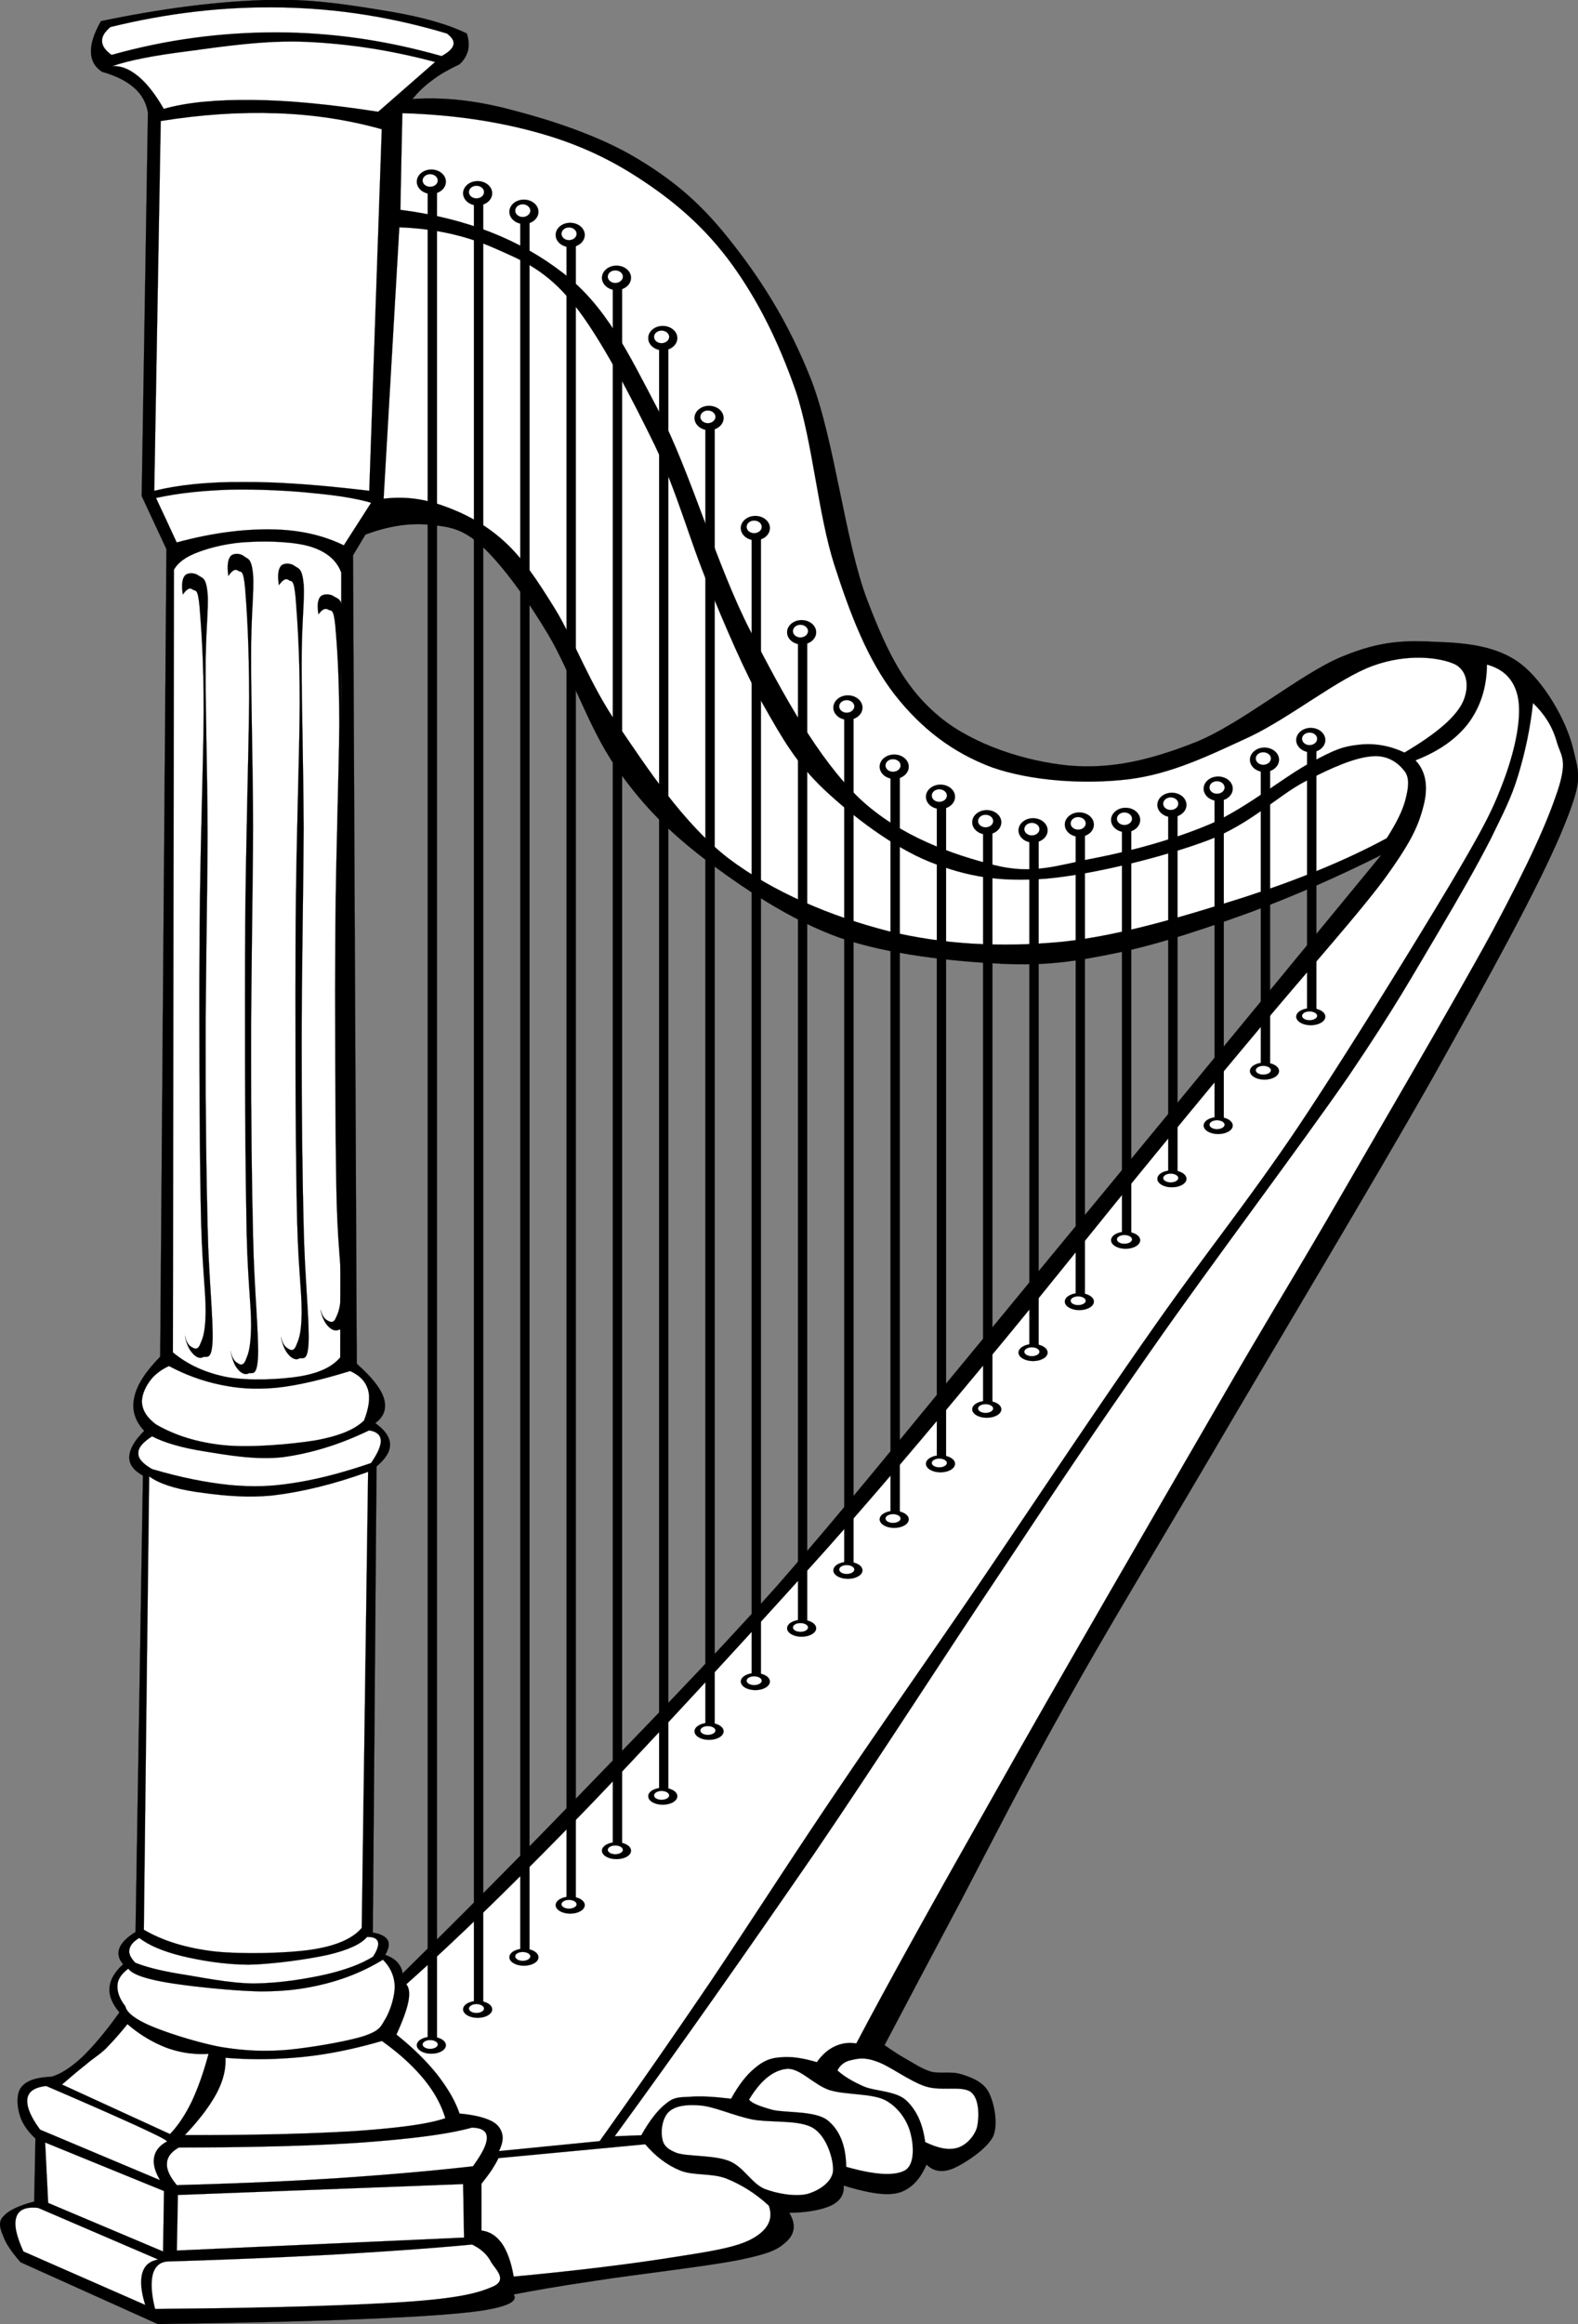
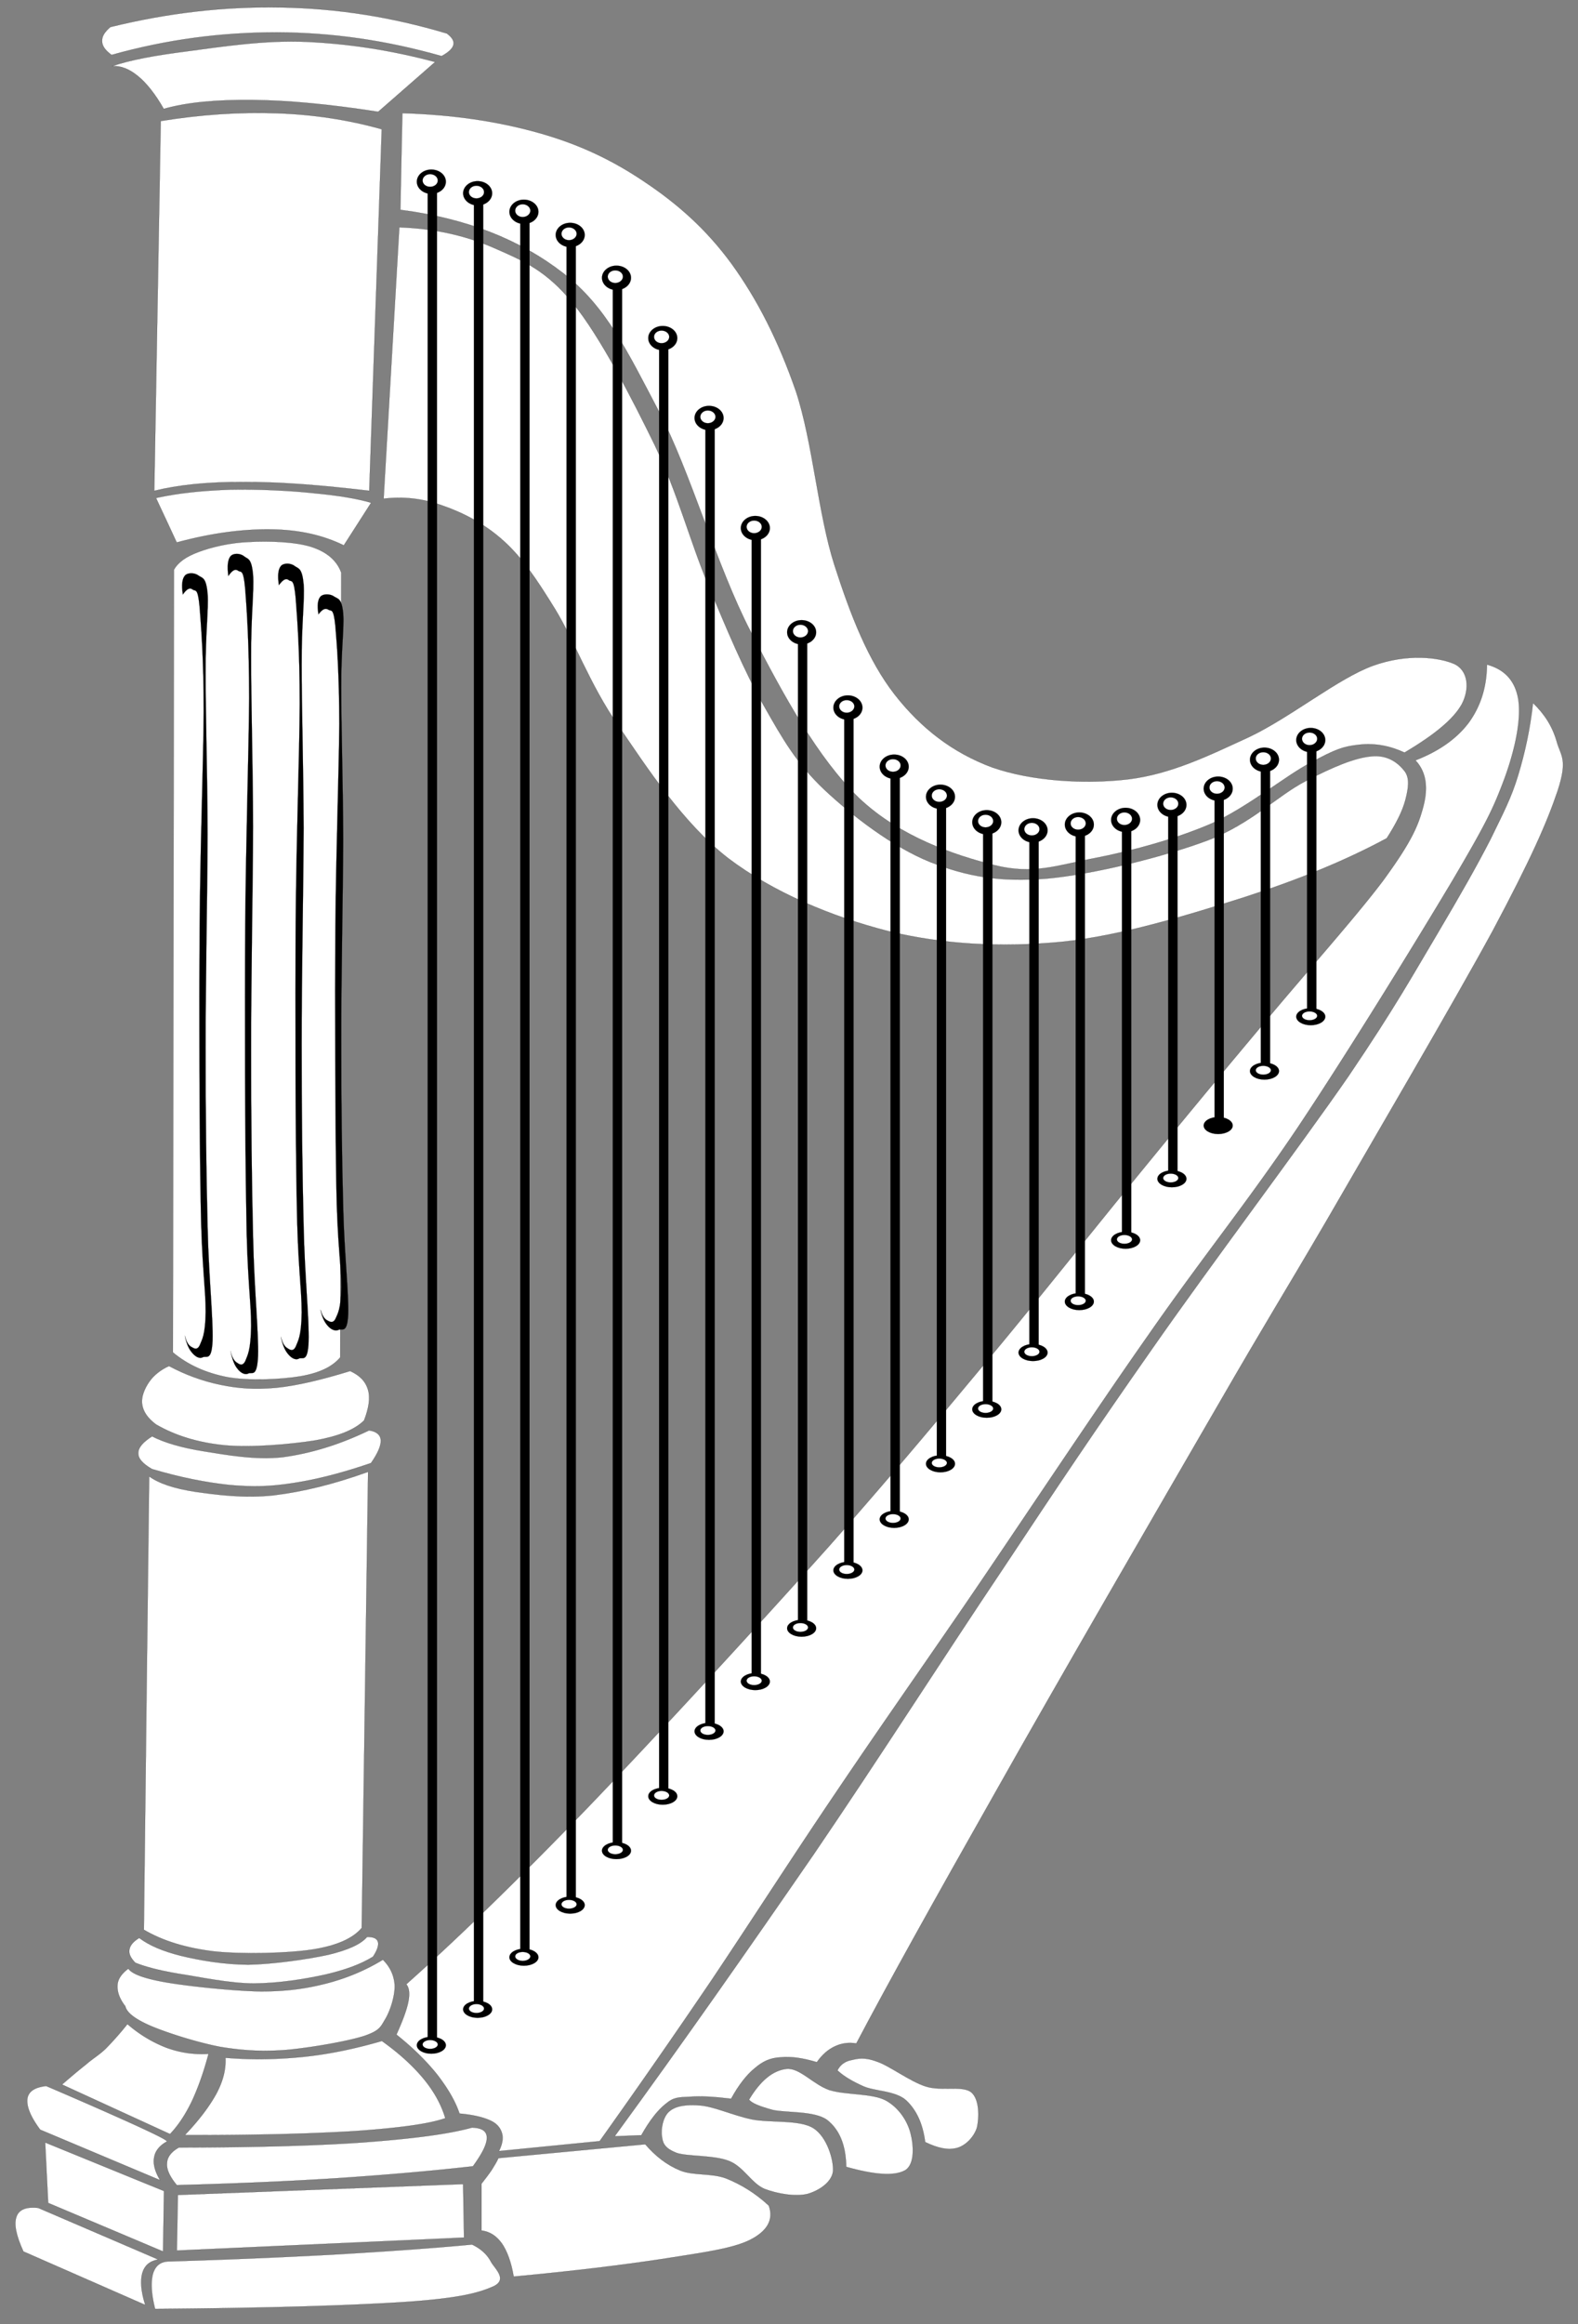
<svg xmlns="http://www.w3.org/2000/svg" version="1.0" viewBox="0 0 490.94 722.699">
  <rect x="0" y="0" width="490.94" height="722.699" fill="#808080" stroke="none" />
  <g stroke="#000" stroke-width=".036" stroke-miterlimit="10">
-     <path d="M51.776 170.77l-1.944 251.09c-4.536 4.65-7.272 8.79-8.064 12.71-.864 3.82.216 7.27 3.096 10.37-3.132 3.1-4.536 5.69-4.644 8.06-.072 2.31 1.296 4.22 4.248 5.87l-2.304 141.91c-2.664 1.59-4.428 3.39-5.004 5.01-.612 1.58-.324 3.38 1.152 5-2.664 2.41-4.032 4.75-4.248 7.31-.216 2.48.864 5.04 3.096 7.67-4.212 5.9-8.064 10.48-11.556 13.86-3.564 3.31-6.768 5.36-9.612 6.15-4.536.15-7.56 1.12-9.216 3.06-1.728 1.95-1.512 5.69-.756 8.46.72 2.7 2.34 5.22 5.004 7.71l-.396 19.58c-4.86 1.26-8.064 2.81-9.612 4.65-1.656 1.69-1.008 3.74 0 6.15.864 2.41 2.7 4.97 5.364 8.07l42.696 19.22c25.668-.36 46.404-.82 63.464-1.54 16.96-.69 29.56-1.48 37.66-2.67 7.92-1.3 10.98-2.91 9.61-5 5.26-1.01 13.54-2.52 25.38-4.25 11.85-1.87 34.85-4.47 45-6.52 9.83-2.05 12.06-3.38 14.62-5.79 2.55-2.42 2.81-5.4.75-8.82 5.91-.08 10.23-.98 13.11-2.31 2.81-1.44 4.03-3.49 3.81-6.16 5.55 1.7 9.94 2.63 13.47 2.67 3.38-.04 5.22-.76 7.31-2.3 2.08-1.59 3.7-3.89 5-6.92 2.19 2.2 4.97 2.63 8.46 1.16 3.42-1.52 10.44-6.05 12.31-10.01 1.62-4 .18-10.7-1.55-13.83-1.76-3.16-5.5-4.5-8.46-5.4-3.02-.97-6.37-.1-9.21-.75-2.92-.83-5.26-2.49-7.71-3.86-2.55-1.4-4.68-2.88-6.91-4.42 6.59-12.53 14.4-27.26 23.83-45 9.36-17.9 19.26-37.44 32.33-60.73 13.03-23.37 26.53-45.44 45.76-78.16 19.29-32.98 50.47-84.85 68.83-117.29 18.15-32.51 32.22-58.1 39.6-75.38 7.16-17.14 5.9-17.9 3.85-26.72-2.16-8.89-9.07-20.66-16.16-26.17-7.16-5.58-16.85-6.59-26.14-6.91-9.39-.43-17.13-.61-29.63 4.61-12.7 5.22-31.06 20.73-45.36 26.53-14.29 5.65-26.24 8.46-39.6 7.31-13.5-1.33-29.37-6.37-39.99-14.98-10.51-8.64-16.09-19.15-22.72-36.54-6.77-17.75-10.08-49.14-17.28-68.07-7.38-18.867-16.49-32.583-25.77-44.211-9.33-11.736-18-18.72-29.24-25.38-11.44-6.768-26.35-11.592-38.05-14.616-11.63-3.132-21.81-4.104-31.14-3.456 1.69-2.052 3.64-4.032 6.12-5.796 2.41-1.908 5.19-3.384 8.46-4.968 1.48-1.26 2.2-2.628 2.7-4.248.36-1.584.29-3.42-.36-5.364-5.97-2.916-14-5.184-24.62-6.948C109.84 1.71 96.704-.594 81.764.018 66.68.558 50.264 2.646 31.4 6.57c-2.124 3.78-3.204 6.984-3.096 9.612.036 2.628 1.188 4.68 3.456 6.156 4.356 1.224 7.56 2.844 10.008 5.004 2.376 2.088 3.744 4.644 4.248 7.668l-1.944 119.23 7.704 16.53zm61.924-4.54c7.27-2.7 13.78-3.67 19.98-3.06 6.08.61 10.29 1.12 16.52 6.91 6.08 5.73 13.54 15.81 20.41 27.33 6.84 11.52 12.6 28.94 20.74 40.75 8.06 11.63 15.95 19.8 27.68 28.83 11.77 8.93 26.71 19.08 42.3 24.63 15.55 5.36 35.32 7.31 50.01 8.06 14.43.72 23.47-.75 36.54-3.45 13.14-2.74 27.68-7.67 41.54-12.71 13.75-5.15 26.93-10.95 40.35-17.68-18.86 22.93-38.44 46.69-59.58 72.4-21.23 25.77-45 54.5-66.56 80.75-21.63 26.13-41.33 50.72-62.28 74.59-21.2 23.69-43.52 46.4-63.07 66.64-19.48 20.16-36.97 37.65-53.06 53.46-.11-1.44-.72-2.45-1.55-3.46-.87-.97-2.23-1.8-3.82-2.34 1.15-1.98 1.41-3.42.76-4.61-.65-1.11-2.23-1.98-4.61-2.3L117.15 456c2.85-2.38 4.25-4.68 4.21-6.92-.14-2.3-1.58-4.39-4.6-6.55 2.8-2.05 3.56-4.61 2.7-7.67-1.01-3.2-3.78-6.62-8.46-10.8l-1.16-251.39c1.26-2.12 2.56-4.28 3.86-6.44z" />
    <path d="M54.116 177.17c1.26-2.3 3.78-4.1 7.704-5.54 3.924-1.48 9.756-2.88 15.696-3.1 5.976-.36 14.436-.07 19.404 1.55 4.75 1.55 7.88 4.21 9.25 7.99l-.32 244.01c-2.45 2.92-6.41 4.83-12.314 5.87-5.94 1.01-16.128 1.48-22.788.29-6.66-1.3-12.312-3.82-16.956-7.71l.324-243.36z" fill="#fff" />
    <path d="M56.888 184.88c1.152-1.66 2.124-2.31 3.06-1.55.864.65 1.584-.79 2.16 5.54.468 6.34 1.26 15.59 1.26 32.33-.108 16.81-1.08 41.47-1.26 67.18-.18 25.59-.072 65.05.324 85.32.288 19.9 1.548 26.67 1.548 34.2-.108 7.41-1.152 8.64-1.872 10.47-.9 1.77-2.016.72-2.772.33-.792-.54-1.404-1.62-1.836-3.39.468 2.38 1.188 4.07 2.16 5.22.936 1.15 2.196 2.09 3.384 1.55 1.08-.68 2.808 1.51 3.096-5.22.216-6.91-1.224-20.19-1.548-35.42-.396-15.52-.648-35.21-.612-55.77-.036-20.59.54-46.65.612-66.24-.072-19.62-.648-37.65-.612-50.22-.072-12.67.972-19.55.612-24.66-.468-5.04-1.584-4.75-2.772-5.54-1.26-1.01-3.492-1.01-4.32 0-.828.97-1.08 2.88-.612 5.87zM71.036 179.12c1.224-1.8 2.16-2.34 3.096-1.62.864.61 1.584-.79 2.16 5.79.504 6.66 1.188 16.31 1.224 33.81-.144 17.57-1.008 43.34-1.224 70.23-.18 26.79-.072 68.04.324 89.21.216 20.88 1.512 27.9 1.512 35.79-.144 7.77-1.08 8.96-1.836 10.94-.936 1.76-1.908.9-2.772.32-.792-.57-1.404-1.76-1.836-3.56.54 2.45 1.116 4.28 2.124 5.51.9 1.22 2.268 2.12 3.42 1.58 1.116-.64 2.736 1.52 3.06-5.47.216-7.2-1.224-21.17-1.548-37.05-.396-16.09-.648-36.86-.612-58.28-.036-21.53.54-48.78.612-69.26-.072-20.56-.648-39.32-.612-52.53-.072-13.14.972-20.52.612-25.74-.468-5.29-1.584-4.86-2.772-5.79-1.296-1.05-3.42-1.05-4.284 0-.828 1.04-1.044 2.99-.648 6.12zM86.768 181.96c1.224-1.65 2.16-2.3 3.096-1.55.792.65 1.548-.86 2.124 5.62.468 6.37 1.26 15.91 1.26 32.8-.108 17.02-1.08 42.04-1.26 68.11-.18 26.03-.072 65.99.324 86.54.288 20.27 1.548 26.96 1.548 34.67-.108 7.52-1.152 8.75-1.872 10.62-.9 1.8-2.016.79-2.772.32-.792-.54-1.404-1.69-1.836-3.45.468 2.41 1.188 4.14 2.16 5.32.936 1.16 2.196 2.09 3.384 1.55 1.08-.72 2.808 1.59 3.096-5.29.216-7.09-1.224-20.41-1.548-35.93-.396-15.62-.648-35.82-.612-56.55-.036-20.81.54-47.42.612-67.18-.072-19.91-.648-38.12-.612-50.9-.072-12.82.972-19.8.612-24.99-.468-5.07-1.584-4.82-2.772-5.65-1.26-1.01-3.492-1.01-4.32 0-.828.97-1.08 2.95-.612 5.94zM99.08 191.03c1.22-1.62 2.16-2.05 3.1-1.43.86.57 1.58-.8 2.16 5.18.5 5.98 1.18 14.65 1.22 30.35-.14 15.77-1.01 38.91-1.22 63.03-.18 24.09-.04 61.1.28 80.07.29 18.75 1.55 24.91 1.55 32.07-.14 6.91-1.08 8.1-1.83 9.83-.83 1.58-1.98.76-2.78.29-.79-.54-1.36-1.55-1.868-3.17.468 2.19 1.188 3.78 2.158 4.89.94 1.12 2.2 1.88 3.39 1.44 1.08-.68 2.8 1.48 3.09-4.89.22-6.52-1.22-18.94-1.55-33.23-.39-14.51-.64-33.12-.61-52.35-.03-19.26.54-43.81.61-62.13-.07-18.47-.64-35.28-.61-47.13-.07-11.84.97-18.39.61-23.11-.46-4.71-1.58-4.46-2.77-5.22-1.26-.93-3.49-.93-4.318 0-.828.91-1.08 2.74-.612 5.51z" />
    <path d="M52.568 424.78c5.148 2.74 10.44 4.68 16.02 5.83s10.404 1.52 17.244.94c6.768-.69 14.288-2.52 23.108-5.22 2.96 1.37 4.76 3.17 5.55 5.83.75 2.56.25 5.69-1.23 9.54-2.88 2.85-7.81 4.86-15.08 6.19-7.416 1.19-20.016 2.34-28.368 1.52-8.352-.83-15.3-3.03-21.24-6.45-2.556-1.9-3.996-3.96-4.32-6.15-.432-2.34.756-5.08 2.16-7.09 1.368-1.99 3.421-3.68 6.156-4.94z" fill="#fff" />
    <path d="M47.313 446.64c3.888 2.01 9.288 3.56 16.056 4.64s15.948 2.81 24.624 1.84c8.64-1.19 17.387-3.78 26.817-8.32 2.34.32 3.57 1.4 3.67 3.1.04 1.69-.93 3.99-3.06 7.05-8.85 3.03-16.591 5.04-24.043 6.19-7.38 1.16-12.708 1.27-20.016.62-7.488-.8-15.228-2.34-24.048-4.94-2.844-1.65-4.32-3.2-4.284-4.93-.037-1.76 1.439-3.42 4.284-5.25zM43.316 602.62c3.06 2.31 7.2 4.1 12.96 5.55 5.76 1.4 13.068 2.69 20.952 2.77 7.704-.15 18.612-1.69 24.952-3.1 6.15-1.48 10.11-3.27 12.02-5.54 1.98 0 3.06.46 3.38 1.54.29.98-.18 2.56-1.54 4.61-3.71 2.31-8.64 4.11-14.8 5.55-6.372 1.4-14.364 2.7-22.176 2.77-7.776 0-17.496-2.13-23.724-3.06-6.228-1.05-10.512-2.27-13.248-3.39-1.44-1.48-2.052-2.77-1.836-4.03.181-1.29 1.152-2.52 3.06-3.67z" fill="#fff" />
    <path d="M39.932 612.16c1.116 1.69 5.076 3.14 12.024 4.32 6.984 1.19 20.772 2.63 29.268 2.77 8.208-.03 13.968-.86 20.336-2.48 6.38-1.66 12.14-4.07 17.57-7.38 2.27 2.27 3.49 4.93 3.67 7.99.08 3.1-1.22 7.42-2.77 10.19-1.62 2.63-1.65 3.78-6.77 5.54-5.32 1.69-16.484 3.61-24.044 4.32-7.56.58-13.608.22-20.628-.93-7.2-1.37-16.56-4.36-21.564-6.48-4.968-2.13-7.596-4.18-8.028-6.16-1.872-2.41-2.556-4.57-2.448-6.48.072-1.98 1.332-3.67 3.384-5.22zM39.645 629.41a99.218 99.218 0 01-6.804 7.7c-2.124 2.01-4.032 3.06-6.156 4.93-2.304 1.8-4.716 3.86-7.38 6.16l33.588 15.4c2.556-2.69 4.716-5.93 6.768-10.15 1.98-4.25 3.672-9.03 5.22-14.79-4.5.28-8.676-.33-12.924-1.84-4.249-1.62-8.353-3.99-12.312-7.41zM70.136 639.88c8.208.69 16.092.54 24.336-.29 8.208-.86 16.088-2.55 24.338-4.93 5.36 3.82 9.57 7.67 12.92 11.7 3.28 3.96 5.55 8.06 6.81 12.31-5.26 1.84-14.51 3.03-28.05 4-13.75.83-30.958 1.3-52.99 1.26 4.464-4.68 7.704-9 9.864-12.96 2.16-4.11 2.952-7.67 2.772-11.09zM146.85 661.59c2.99.11 4.57 1.01 4.61 3.1.04 2.05-1.4 4.89-4.32 8.93-12.96 1.47-26.75 2.66-42.19 3.7-15.481.98-31.897 1.69-49.933 2.16-2.124-2.55-3.24-4.86-3.06-6.76.036-1.95 1.368-3.64 3.708-4.94 22.932-.03 41.652-.5 56.985-1.55 15.34-1.15 26.46-2.51 34.2-4.64zM51.956 665.91c-.108-.47-3.24-2.02-9.54-4.93-6.336-2.88-15.588-6.99-28.044-12.32-3.636.4-5.544 1.73-5.868 4-.252 2.3.9 5.4 3.996 9.58l37.296 15.69c-1.62-2.7-2.232-5.11-1.836-7.09.324-1.98 1.656-3.67 3.996-4.93zM51.021 681.32l-.288 18.79-35.748-15.09-.936-18.79 36.972 15.09zM55.34 682.54l-.324 17.28 89.354-4.03-.29-16.63-88.74 3.38zM52.892 703.2c-2.808-.03-4.428 1.19-5.256 3.68-.72 2.48-.648 6.08.612 11.09 34.236-.25 59.512-1.01 77.332-2.13 17.6-1.19 23.43-2.88 28.04-4.93 4.43-2.19.18-5.55-.94-7.71-1.15-2.15-3.09-3.95-5.83-5.25-12.85 1.22-26.75 2.16-42.51 3.1-15.88.86-32.656 1.58-51.448 2.15z" fill="#fff" />
    <path d="M11.888 686.57c-3.744-.43-6.048.54-6.768 2.77-.828 2.27-.108 5.77 2.16 10.77l37.908 16.63c-1.368-4.28-1.548-7.52-.936-9.86.72-2.41 2.232-3.74 4.932-4.28-12.42-5.33-24.84-10.66-37.296-16.03zM46.412 459.09c3.06 2.23 7.776 3.78 14.292 4.79 6.552.94 15.192 2.09 24.372 1.11 9.108-1.11 18.644-3.42 29.444-7.31l-1.98 141.81c-2.66 3.2-7.7 5.54-15.404 6.73-7.812 1.19-21.78 1.51-30.528.58-8.856-1.08-15.948-3.28-21.852-6.73.54-46.98 1.08-93.97 1.656-140.98zM50.012 37.638l-2.016 114.98c7.344-1.8 16.416-2.81 27.648-2.73 11.232-.08 24.084.93 39.236 2.73l3.89-112.43c-10.4-2.912-21.13-4.568-32.614-4.964-11.52-.396-23.472.36-36.144 2.412z" fill="#fff" />
    <path d="M48.536 154.85c7.164-1.58 14.796-2.3 23.04-2.59 8.28-.18 18.72.29 26.172 1.12 7.272.68 13.172 1.62 17.712 2.95l-8.5 13.25c-6.55-3.21-13.964-4.86-22.676-4.97s-18.432 1.12-29.304 4.07c-2.124-4.61-4.284-9.22-6.444-13.83zM34.892 20.574c5.436-1.872 13.032-3.312 23.22-4.608 10.08-1.332 24.264-3.564 37.26-2.952 13.028.612 25.988 2.52 39.998 6.264l-17.71 15.48c-15.09-2.34-27.832-3.564-39.064-3.672s-20.304.684-27.648 2.772c-2.628-4.608-5.328-7.992-7.956-10.152-2.772-2.268-5.328-3.312-8.1-3.132z" fill="#fff" />
    <path d="M34.712 17.082c-1.98-1.44-2.916-2.808-2.952-4.248-.072-1.548.792-2.88 2.592-4.428C52.46 3.978 69.776 1.998 87.417 2.322c17.493.288 34.563 2.988 51.623 8.1 1.58 1.224 2.3 2.268 2.02 3.528-.29 1.188-1.52 2.304-3.68 3.492-17.24-4.896-33.94-7.308-51.223-7.38-17.317 0-34.093 2.16-51.445 7.02zM125.18 35.19c15.7.468 29.66 2.556 42.34 6.12 12.6 3.528 23 8.46 33.15 15.336 10.05 6.732 19.05 14.58 27 25.488 7.92 10.944 14.47 23.756 19.95 39.566 5.25 15.84 6.84 38.01 11.98 54.03 5.08 15.77 10.48 29.6 18.72 40.22 8.25 10.54 18.04 18.1 30.35 22.68 12.28 4.28 28.77 5.32 42.37 3.7 13.36-1.65 24.92-7.3 37.73-13.21 12.78-6.08 27.62-18.21 38.38-22.1 10.69-3.85 20.37-2.63 25.16-.61 4.57 2.01 4.97 7.88 2.45 12.6-2.56 4.64-8.53 9.5-17.78 15.01-4.61-2.13-9.22-2.99-14.12-2.45-4.96.54-7.34 1.37-15.04 5.54-7.89 4.14-19.66 13.9-31 19.01-11.48 4.93-25.13 8.57-36.5 10.77-11.38 2.16-18.8 5.18-31 2.12-12.42-3.13-29.3-8.78-42.05-20.84-12.74-12.35-23.4-31.68-33.77-51.88-10.54-20.34-18.72-49.68-28.54-68.44-9.8-18.64-16.35-32.54-29.78-42.944-13.53-10.476-30.13-17.028-50.61-19.656.18-10.008.39-20.016.61-30.06z" fill="#fff" />
    <path d="M124.24 70.686c10.73.396 20.38 2.448 29.49 6.444 8.96 3.924 16.13 6.876 24.55 17.208s18.25 29.412 25.45 44.172c7.02 14.69 10.87 29.63 16.56 43.27 5.62 13.5 11.13 26.68 17.21 37.44 6.05 10.66 10.26 18.11 19.01 26.39 8.64 8.1 21.2 17.75 32.83 22.43 11.56 4.57 21.64 6.3 36.22 5.18 14.54-1.29 36.64-6.8 50.32-11.95 13.47-5.18 21.75-14 30.39-18.4 8.49-4.42 15.3-7.27 20.55-7.7 5.08-.47 8.32 2.23 10.16 4.61 1.69 2.23 1.18 5.33.28 8.89-.93 3.53-2.88 7.38-5.83 11.99-12.96 6.98-27.47 12.89-44.49 18.39-17.1 5.4-38.2 11.96-56.78 13.83-18.72 1.76-36.57.86-54-3.39-17.49-4.5-35.64-12.02-49.71-22.71-14-10.91-25.16-28.08-34.06-41.11-9-13-13.78-26.64-19.65-36.22-5.94-9.61-10.15-15.88-15.95-21.17-5.98-5.43-12.78-8.89-19.04-11.05-6.38-2.3-12.28-2.88-18.4-2.16 1.62-28.12 3.24-56.232 4.89-84.384z" fill="#fff" />
    <path d="M462.61 206.66c5.58 1.51 8.89 5.15 9.79 11.05.83 5.9-.83 14.72-4.28 24.23-3.5 9.39-5.58 13.75-16.28 31.93-10.9 18.25-32 52.6-47.88 76.39-15.87 23.62-29.19 39.75-46.62 64.76-17.6 25.03-41 60.41-57.42 84.39-16.38 23.83-26.71 38.48-39.88 58-13.22 19.51-26.18 39.7-38.49 58.06a2583.657 2583.657 0 01-34.99 50.33l-31.32 3.1c1.04-2.13 1.4-3.93.94-5.55-.51-1.69-1.55-3.02-3.68-3.99-2.23-1.01-5.36-1.77-9.54-2.13-1.4-4.17-3.85-8.13-7.05-12.27-3.39-4.18-7.38-8.14-12.57-12.28 1.91-4.28 3.14-7.48 3.68-10.15.54-2.63.28-4.46-.62-5.51 15.74-13.96 34.13-31.89 56.16-54.61 22.04-22.93 53.1-56.7 74.88-81.03 21.6-24.38 38.24-44.54 54.33-63.83 15.95-19.33 28.04-34.67 41.43-51.01 13.36-16.35 25.31-30.82 38.34-46.34 13.04-15.8 30.24-34.92 38.99-46.65 8.46-11.63 10.66-16.56 12.28-22.72 1.65-6.23.79-10.98-2.45-14.4 7.34-2.84 12.82-6.73 16.56-11.66 3.67-5.04 5.62-10.95 5.69-18.11z" fill="#fff" />
    <path d="M476.94 218.61c3.63 3.49 6.04 7.31 7.38 11.99 1.26 4.53 3.52 5.43.28 15.33-3.34 9.9-8.28 21.14-20.23 43.56-12.24 22.5-37.11 64.84-51.59 89.93-14.5 24.81-17.02 28.37-34.34 58.32-17.42 30.06-50.26 86.65-69.05 120.06-18.79 33.16-32.94 58.57-42.98 77.62-2.48-.4-4.68-.04-6.73.93-2.09.98-3.89 2.56-5.55 4.9-4.46-1.33-8.06-1.84-11.34-1.51-3.27.18-5.47 1.26-7.99 3.38-2.59 2.13-5.04 5.29-7.34 9.5-5.33-.64-9.43-.89-12.89-.61-3.38.15-5 .11-7.38 2.13-2.52 1.94-5.08 5.22-7.67 9.83l-8.28.32c21.46-29.38 41.62-58.21 62-87.77 20.26-29.74 40.82-61.92 58.6-88.38 17.57-26.49 28.59-42.98 46.66-68.76 18.1-25.96 46.04-63 61.06-84.74 14.68-21.68 20.22-31.83 27.6-44.21 7.35-12.42 12.32-21.17 16.57-29.45 4.03-8.28 6.48-12.89 8.6-19.94 2.16-7.13 3.74-14.47 4.61-22.43z" fill="#fff" />
    <path d="M133.06 58.122h2.88v579.1h-2.88v-579.1zM147.46 59.562h2.88v564.7h-2.88v-564.7zM161.86 64.962h2.88v543.06h-2.88V64.962zM176.26 72.522h2.88v518.58h-2.88V72.522zM190.66 84.762h2.88v489.78h-2.88V84.762zM205.06 103.88h2.88v454.1h-2.88v-454.1zM219.46 129.44h2.88v409.79h-2.88V129.44zM233.86 162.23h2.88v360.44h-2.88V162.23zM248.26 196.07h2.88v309.68h-2.88V196.07zM262.66 220.19h2.88v268.28h-2.88V220.19zM277.06 238.23h2.88v233.64h-2.88V238.23zM291.46 247.95h2.88v205.56h-2.88V247.95zM305.86 254.43h2.88v182.88h-2.88V254.43zM320.26 258.03h2.88v162.36h-2.88V258.03zM334.66 257.31h2.88v146.12h-2.88V257.31zM349.06 255.15h2.88v130.28h-2.88V255.15zM363.46 250.47h2.88v116.6h-2.88v-116.6zM377.86 244.35h2.88v105.08h-2.88V244.35zM392.26 236.79h2.88v96.05h-2.88v-96.05zM406.66 229.95h2.88v85.61h-2.88v-85.61z" />
    <path d="M129.68 56.502c0 2.088 2.02 3.78 4.5 3.78 2.52 0 4.54-1.692 4.54-3.78s-2.02-3.78-4.54-3.78c-2.48 0-4.5 1.692-4.5 3.78z" />
    <path d="M131.48 56.142c0 1.08 1.04 1.944 2.34 1.944s2.38-.864 2.38-1.944c0-1.116-1.08-1.98-2.38-1.98s-2.34.864-2.34 1.98z" fill="#fff" />
    <path d="M144.08 60.102c0 2.088 2.02 3.78 4.5 3.78 2.52 0 4.54-1.692 4.54-3.78s-2.02-3.78-4.54-3.78c-2.48 0-4.5 1.692-4.5 3.78z" />
    <path d="M145.88 59.742c0 1.08 1.04 1.944 2.34 1.944s2.38-.864 2.38-1.944c0-1.116-1.08-1.979-2.38-1.979s-2.34.863-2.34 1.979z" fill="#fff" />
    <path d="M158.48 65.862c0 2.088 2.02 3.78 4.5 3.78 2.52 0 4.54-1.692 4.54-3.78s-2.02-3.78-4.54-3.78c-2.48 0-4.5 1.692-4.5 3.78z" />
    <path d="M160.28 65.502c0 1.08 1.04 1.98 2.34 1.98s2.38-.9 2.38-1.98-1.08-1.98-2.38-1.98-2.34.9-2.34 1.98z" fill="#fff" />
    <path d="M172.88 73.062c0 2.088 2.02 3.78 4.5 3.78 2.52 0 4.54-1.692 4.54-3.78s-2.02-3.78-4.54-3.78c-2.48 0-4.5 1.692-4.5 3.78z" />
    <path d="M174.68 72.702c0 1.08 1.04 1.98 2.34 1.98s2.38-.9 2.38-1.98-1.08-1.98-2.38-1.98-2.34.9-2.34 1.98z" fill="#fff" />
    <path d="M187.28 86.382c0 2.088 2.02 3.816 4.5 3.816 2.52 0 4.54-1.728 4.54-3.816s-2.02-3.78-4.54-3.78c-2.48 0-4.5 1.692-4.5 3.78z" />
    <path d="M189.08 86.022c0 1.08 1.04 1.98 2.34 1.98s2.38-.9 2.38-1.98-1.08-1.944-2.38-1.944-2.34.864-2.34 1.944z" fill="#fff" />
    <path d="M201.68 105.14c0 2.09 2.02 3.78 4.5 3.78 2.52 0 4.54-1.69 4.54-3.78s-2.02-3.78-4.54-3.78c-2.48 0-4.5 1.69-4.5 3.78z" />
    <path d="M203.48 104.74c0 1.12 1.04 1.98 2.34 1.98s2.38-.86 2.38-1.98c0-1.08-1.08-1.94-2.38-1.94s-2.34.86-2.34 1.94z" fill="#fff" />
    <path d="M216.08 129.98c0 2.09 2.02 3.78 4.5 3.78 2.52 0 4.54-1.69 4.54-3.78s-2.02-3.78-4.54-3.78c-2.48 0-4.5 1.69-4.5 3.78z" />
    <path d="M217.88 129.62c0 1.08 1.04 1.98 2.34 1.98s2.38-.9 2.38-1.98-1.08-1.98-2.38-1.98-2.34.9-2.34 1.98z" fill="#fff" />
    <path d="M230.48 164.21c0 2.09 2.02 3.78 4.5 3.78 2.52 0 4.54-1.69 4.54-3.78 0-2.08-2.02-3.78-4.54-3.78-2.48 0-4.5 1.7-4.5 3.78z" />
    <path d="M232.28 163.82c0 1.11 1.04 1.98 2.34 1.98s2.38-.87 2.38-1.98c0-1.08-1.08-1.95-2.38-1.95s-2.34.87-2.34 1.95z" fill="#fff" />
    <path d="M244.88 196.61c0 2.09 2.02 3.78 4.5 3.78 2.52 0 4.54-1.69 4.54-3.78 0-2.08-2.02-3.78-4.54-3.78-2.48 0-4.5 1.7-4.5 3.78z" />
    <path d="M246.68 196.25c0 1.08 1.04 1.98 2.34 1.98s2.38-.9 2.38-1.98-1.08-1.98-2.38-1.98-2.34.9-2.34 1.98z" fill="#fff" />
    <path d="M259.28 220.05c0 2.09 2.02 3.78 4.5 3.78 2.52 0 4.54-1.69 4.54-3.78 0-2.12-2.02-3.82-4.54-3.82-2.48 0-4.5 1.7-4.5 3.82z" />
    <path d="M261.08 219.65c0 1.08 1.04 1.98 2.34 1.98s2.38-.9 2.38-1.98-1.08-1.94-2.38-1.94-2.34.86-2.34 1.94z" fill="#fff" />
    <path d="M273.68 238.41c0 2.09 2.02 3.78 4.5 3.78 2.52 0 4.54-1.69 4.54-3.78s-2.02-3.78-4.54-3.78c-2.48 0-4.5 1.69-4.5 3.78z" />
    <path d="M275.48 238.01c0 1.12 1.04 1.98 2.34 1.98s2.38-.86 2.38-1.98c0-1.08-1.08-1.94-2.38-1.94s-2.34.86-2.34 1.94z" fill="#fff" />
    <path d="M288.08 247.77c0 2.09 2.02 3.78 4.5 3.78 2.52 0 4.54-1.69 4.54-3.78s-2.02-3.78-4.54-3.78c-2.48 0-4.5 1.69-4.5 3.78z" />
    <path d="M289.88 247.41c0 1.08 1.04 1.94 2.34 1.94s2.38-.86 2.38-1.94c0-1.12-1.08-1.98-2.38-1.98s-2.34.86-2.34 1.98z" fill="#fff" />
    <path d="M302.48 255.69c0 2.09 2.02 3.78 4.5 3.78 2.52 0 4.54-1.69 4.54-3.78s-2.02-3.78-4.54-3.78c-2.48 0-4.5 1.69-4.5 3.78z" />
    <path d="M304.28 255.33c0 1.08 1.04 1.94 2.34 1.94s2.38-.86 2.38-1.94c0-1.12-1.08-1.98-2.38-1.98s-2.34.86-2.34 1.98z" fill="#fff" />
    <path d="M316.88 258.21c0 2.09 2.02 3.78 4.5 3.78 2.52 0 4.54-1.69 4.54-3.78s-2.02-3.78-4.54-3.78c-2.48 0-4.5 1.69-4.5 3.78z" />
    <path d="M318.68 257.85c0 1.08 1.04 1.94 2.34 1.94s2.38-.86 2.38-1.94c0-1.12-1.08-1.98-2.38-1.98s-2.34.86-2.34 1.98z" fill="#fff" />
    <path d="M331.28 256.41c0 2.09 2.02 3.78 4.5 3.78 2.52 0 4.54-1.69 4.54-3.78s-2.02-3.78-4.54-3.78c-2.48 0-4.5 1.69-4.5 3.78z" />
    <path d="M333.08 256.05c0 1.08 1.04 1.94 2.34 1.94s2.38-.86 2.38-1.94c0-1.12-1.08-1.98-2.38-1.98s-2.34.86-2.34 1.98z" fill="#fff" />
    <path d="M345.68 254.97c0 2.09 2.02 3.78 4.5 3.78 2.52 0 4.54-1.69 4.54-3.78s-2.02-3.78-4.54-3.78c-2.48 0-4.5 1.69-4.5 3.78z" />
    <path d="M347.48 254.61c0 1.08 1.04 1.94 2.34 1.94s2.38-.86 2.38-1.94c0-1.12-1.08-1.98-2.38-1.98s-2.34.86-2.34 1.98z" fill="#fff" />
    <path d="M360.08 250.29c0 2.09 2.02 3.78 4.5 3.78 2.52 0 4.54-1.69 4.54-3.78s-2.02-3.78-4.54-3.78c-2.48 0-4.5 1.69-4.5 3.78z" />
    <path d="M361.88 249.93c0 1.08 1.04 1.94 2.34 1.94s2.38-.86 2.38-1.94c0-1.12-1.08-1.98-2.38-1.98s-2.34.86-2.34 1.98z" fill="#fff" />
    <path d="M374.48 245.25c0 2.09 2.02 3.78 4.5 3.78 2.52 0 4.54-1.69 4.54-3.78s-2.02-3.78-4.54-3.78c-2.48 0-4.5 1.69-4.5 3.78z" />
    <path d="M376.28 244.89c0 1.08 1.04 1.94 2.34 1.94s2.38-.86 2.38-1.94c0-1.12-1.08-1.98-2.38-1.98s-2.34.86-2.34 1.98z" fill="#fff" />
    <path d="M388.88 236.25c0 2.09 2.02 3.78 4.5 3.78 2.52 0 4.54-1.69 4.54-3.78s-2.02-3.78-4.54-3.78c-2.48 0-4.5 1.69-4.5 3.78z" />
    <path d="M390.68 235.85c0 1.12 1.04 1.98 2.34 1.98s2.38-.86 2.38-1.98c0-1.08-1.08-1.94-2.38-1.94s-2.34.86-2.34 1.94z" fill="#fff" />
    <path d="M403.28 230.13c0 2.09 2.02 3.78 4.5 3.78 2.52 0 4.54-1.69 4.54-3.78s-2.02-3.78-4.54-3.78c-2.48 0-4.5 1.69-4.5 3.78z" />
    <path d="M405.08 229.73c0 1.08 1.04 1.98 2.34 1.98s2.38-.9 2.38-1.98-1.08-1.94-2.38-1.94-2.34.86-2.34 1.94z" fill="#fff" />
    <path d="M129.68 635.99c0 1.44 2.02 2.63 4.5 2.63 2.52 0 4.54-1.19 4.54-2.63 0-1.47-2.02-2.63-4.54-2.63-2.48 0-4.5 1.16-4.5 2.63z" />
    <path d="M131.48 635.74c0 .76 1.04 1.37 2.34 1.37s2.38-.61 2.38-1.37c0-.75-1.08-1.37-2.38-1.37s-2.34.62-2.34 1.37z" fill="#fff" />
    <path d="M144.08 624.83c0 1.44 2.02 2.63 4.5 2.63 2.52 0 4.54-1.18 4.54-2.63 0-1.47-2.02-2.63-4.54-2.63-2.48 0-4.5 1.16-4.5 2.63z" />
    <path d="M145.88 624.58c0 .76 1.04 1.37 2.34 1.37s2.38-.61 2.38-1.37c0-.75-1.08-1.4-2.38-1.4s-2.34.65-2.34 1.4z" fill="#fff" />
    <path d="M158.48 608.64c0 1.43 2.02 2.62 4.5 2.62 2.52 0 4.54-1.19 4.54-2.62 0-1.48-2.02-2.67-4.54-2.67-2.48 0-4.5 1.19-4.5 2.67z" />
    <path d="M160.28 608.35c0 .75 1.04 1.4 2.34 1.4s2.38-.65 2.38-1.4c0-.76-1.08-1.37-2.38-1.37s-2.34.61-2.34 1.37z" fill="#fff" />
    <path d="M172.88 592.4c0 1.47 2.02 2.66 4.5 2.66 2.52 0 4.54-1.19 4.54-2.66 0-1.44-2.02-2.63-4.54-2.63-2.48 0-4.5 1.19-4.5 2.63z" />
    <path d="M174.68 592.15c0 .75 1.04 1.36 2.34 1.36s2.38-.61 2.38-1.36c0-.76-1.08-1.37-2.38-1.37s-2.34.61-2.34 1.37z" fill="#fff" />
    <path d="M187.28 575.48c0 1.48 2.02 2.63 4.5 2.63 2.52 0 4.54-1.15 4.54-2.63 0-1.44-2.02-2.63-4.54-2.63-2.48 0-4.5 1.19-4.5 2.63z" />
    <path d="M189.08 575.23c0 .75 1.04 1.36 2.34 1.36s2.38-.61 2.38-1.36c0-.76-1.08-1.37-2.38-1.37s-2.34.61-2.34 1.37z" fill="#fff" />
    <path d="M201.68 558.56c0 1.44 2.02 2.63 4.5 2.63 2.52 0 4.54-1.19 4.54-2.63 0-1.48-2.02-2.63-4.54-2.63-2.48 0-4.5 1.15-4.5 2.63z" />
    <path d="M203.48 558.31c0 .75 1.04 1.36 2.34 1.36s2.38-.61 2.38-1.36c0-.76-1.08-1.41-2.38-1.41s-2.34.65-2.34 1.41z" fill="#fff" />
    <path d="M216.08 538.36c0 1.48 2.02 2.66 4.5 2.66 2.52 0 4.54-1.18 4.54-2.66 0-1.44-2.02-2.63-4.54-2.63-2.48 0-4.5 1.19-4.5 2.63z" />
    <path d="M217.88 538.11c0 .75 1.04 1.37 2.34 1.37s2.38-.62 2.38-1.37c0-.76-1.08-1.37-2.38-1.37s-2.34.61-2.34 1.37z" fill="#fff" />
    <path d="M230.48 522.88c0 1.48 2.02 2.67 4.5 2.67 2.52 0 4.54-1.19 4.54-2.67 0-1.44-2.02-2.63-4.54-2.63-2.48 0-4.5 1.19-4.5 2.63z" />
    <path d="M232.28 522.63c0 .76 1.04 1.37 2.34 1.37s2.38-.61 2.38-1.37-1.08-1.37-2.38-1.37-2.34.61-2.34 1.37z" fill="#fff" />
    <path d="M244.88 506.32c0 1.44 2.02 2.63 4.5 2.63 2.52 0 4.54-1.19 4.54-2.63s-2.02-2.63-4.54-2.63c-2.48 0-4.5 1.19-4.5 2.63z" />
    <path d="M246.68 506.07c0 .76 1.04 1.37 2.34 1.37s2.38-.61 2.38-1.37-1.08-1.37-2.38-1.37-2.34.61-2.34 1.37z" fill="#fff" />
    <path d="M259.28 488.32c0 1.44 2.02 2.63 4.5 2.63 2.52 0 4.54-1.19 4.54-2.63 0-1.48-2.02-2.66-4.54-2.66-2.48 0-4.5 1.19-4.5 2.66z" />
    <path d="M261.08 488.07c0 .76 1.04 1.37 2.34 1.37s2.38-.61 2.38-1.37c0-.79-1.08-1.4-2.38-1.4s-2.34.61-2.34 1.4z" fill="#fff" />
    <path d="M273.68 472.44c0 1.48 2.02 2.67 4.5 2.67 2.52 0 4.54-1.19 4.54-2.67 0-1.43-2.02-2.62-4.54-2.62-2.48 0-4.5 1.19-4.5 2.62z" />
    <path d="M275.48 472.19c0 .76 1.04 1.37 2.34 1.37s2.38-.61 2.38-1.37c0-.75-1.08-1.36-2.38-1.36s-2.34.61-2.34 1.36z" fill="#fff" />
    <path d="M288.08 455.17c0 1.47 2.02 2.66 4.5 2.66 2.52 0 4.54-1.19 4.54-2.66 0-1.44-2.02-2.63-4.54-2.63-2.48 0-4.5 1.19-4.5 2.63z" />
    <path d="M289.88 454.91c0 .76 1.04 1.37 2.34 1.37s2.38-.61 2.38-1.37c0-.75-1.08-1.36-2.38-1.36s-2.34.61-2.34 1.36z" fill="#fff" />
    <path d="M302.48 438.25c0 1.43 2.02 2.62 4.5 2.62 2.52 0 4.54-1.19 4.54-2.62 0-1.48-2.02-2.63-4.54-2.63-2.48 0-4.5 1.15-4.5 2.63z" />
    <path d="M304.28 437.99c0 .76 1.04 1.37 2.34 1.37s2.38-.61 2.38-1.37c0-.75-1.08-1.36-2.38-1.36s-2.34.61-2.34 1.36z" fill="#fff" />
    <path d="M316.88 420.6c0 1.44 2.02 2.63 4.5 2.63 2.52 0 4.54-1.18 4.54-2.63 0-1.47-2.02-2.66-4.54-2.66-2.48 0-4.5 1.19-4.5 2.66z" />
    <path d="M318.68 420.35c0 .76 1.04 1.37 2.34 1.37s2.38-.61 2.38-1.37c0-.79-1.08-1.4-2.38-1.4s-2.34.61-2.34 1.4z" fill="#fff" />
    <path d="M331.28 404.73c0 1.47 2.02 2.66 4.5 2.66 2.52 0 4.54-1.19 4.54-2.66 0-1.44-2.02-2.63-4.54-2.63-2.48 0-4.5 1.19-4.5 2.63z" />
    <path d="M333.08 404.48c0 .76 1.04 1.36 2.34 1.36s2.38-.6 2.38-1.36-1.08-1.37-2.38-1.37-2.34.61-2.34 1.37z" fill="#fff" />
    <path d="M345.68 385.65c0 1.48 2.02 2.66 4.5 2.66 2.52 0 4.54-1.18 4.54-2.66 0-1.44-2.02-2.63-4.54-2.63-2.48 0-4.5 1.19-4.5 2.63z" />
    <path d="M347.48 385.4c0 .75 1.04 1.36 2.34 1.36s2.38-.61 2.38-1.36c0-.76-1.08-1.37-2.38-1.37s-2.34.61-2.34 1.37z" fill="#fff" />
-     <path d="M360.08 366.57c0 1.44 2.02 2.63 4.5 2.63 2.52 0 4.54-1.19 4.54-2.63 0-1.48-2.02-2.63-4.54-2.63-2.48 0-4.5 1.15-4.5 2.63z" />
+     <path d="M360.08 366.57c0 1.44 2.02 2.63 4.5 2.63 2.52 0 4.54-1.19 4.54-2.63 0-1.48-2.02-2.63-4.54-2.63-2.48 0-4.5 1.15-4.5 2.63" />
    <path d="M361.88 366.32c0 .75 1.04 1.36 2.34 1.36s2.38-.61 2.38-1.36c0-.76-1.08-1.37-2.38-1.37s-2.34.61-2.34 1.37z" fill="#fff" />
    <path d="M374.48 350.01c0 1.44 2.02 2.63 4.5 2.63 2.52 0 4.54-1.19 4.54-2.63 0-1.48-2.02-2.66-4.54-2.66-2.48 0-4.5 1.18-4.5 2.66z" />
-     <path d="M376.28 349.72c0 .79 1.04 1.41 2.34 1.41s2.38-.62 2.38-1.41c0-.75-1.08-1.37-2.38-1.37s-2.34.62-2.34 1.37z" fill="#fff" />
    <path d="M388.88 333.05c0 1.48 2.02 2.67 4.5 2.67 2.52 0 4.54-1.19 4.54-2.67 0-1.44-2.02-2.62-4.54-2.62-2.48 0-4.5 1.18-4.5 2.62z" />
    <path d="M390.68 332.8c0 .76 1.04 1.37 2.34 1.37s2.38-.61 2.38-1.37c0-.75-1.08-1.37-2.38-1.37s-2.34.62-2.34 1.37z" fill="#fff" />
    <path d="M403.28 316.13c0 1.48 2.02 2.67 4.5 2.67 2.52 0 4.54-1.19 4.54-2.67 0-1.44-2.02-2.62-4.54-2.62-2.48 0-4.5 1.18-4.5 2.62z" />
    <path d="M405.08 315.88c0 .76 1.04 1.37 2.34 1.37s2.38-.61 2.38-1.37c0-.75-1.08-1.37-2.38-1.37s-2.34.62-2.34 1.37zM155.06 671.09c-.5 1.16-1.19 2.24-2.05 3.64-.87 1.3-1.98 2.74-3.21 4.32v14.54c2.63.36 4.61 1.63 6.38 4.07 1.62 2.38 2.88 5.8 3.63 10.26 18.61-1.73 33.77-3.6 46.15-5.47 12.21-1.94 21.68-3.13 27.29-5.9 5.51-2.77 7.49-6.34 5.94-10.69-4.25-3.93-8.6-6.56-13.21-8.43-4.57-1.76-10.22-.83-14.33-2.48-4.32-1.77-7.77-4.54-10.91-8.17-15.22 1.44-30.45 2.87-45.68 4.31zM205.96 664.47c.26 2.2 1.08 3.64 4.58 5.01 3.42 1.14 11.73.64 16.34 2.52 4.43 1.76 6.91 6.91 10.94 8.64 4.11 1.58 9.72 2.48 13.4 1.58 3.56-1.01 7.56-3.64 7.95-7.06.22-3.52-1.87-10.72-6.12-13.39-4.25-2.7-13.35-1.62-19.11-2.73-6.09-1.3-11.49-3.89-15.92-4.32-4.39-.4-7.77.1-9.75 1.8-2.02 1.65-2.74 5.65-2.31 7.95z" fill="#fff" />
    <path d="M233.04 652.88c3.56-5.9 7.38-9.04 11.59-9.54 4.14-.47 8.24 4.78 13.43 6.59 5.22 1.58 13.14.93 17.49 3.2 4.14 2.3 6.77 6.41 7.74 10.23.94 3.56 1.44 9.82-1.84 11.59-3.38 1.76-9.39 1.33-18.18-1.15-.1-6.81-2.12-11.56-5.9-14.55-3.92-2.95-13.03-2.19-17.06-3.17-4.11-1.15-6.48-2.09-7.27-3.2z" fill="#fff" />
    <path d="M260.54 643.81c.83-1.69 2.27-2.81 4.32-3.21 1.98-.46 4.03-1.01 7.96.47 3.85 1.26 10.22 6.16 15.22 7.74 4.86 1.55 11.38-.39 14.12 1.8 2.62 2.16 2.48 7.89 1.8 10.91-.83 2.81-3.39 5.58-6.12 6.37-2.77.79-5.98.15-10.01-1.8-.76-5.87-2.77-10.01-5.9-12.96-3.28-2.99-9.61-2.81-13.18-4.32-3.57-1.58-6.3-3.21-8.21-5z" fill="#fff" />
  </g>
</svg>